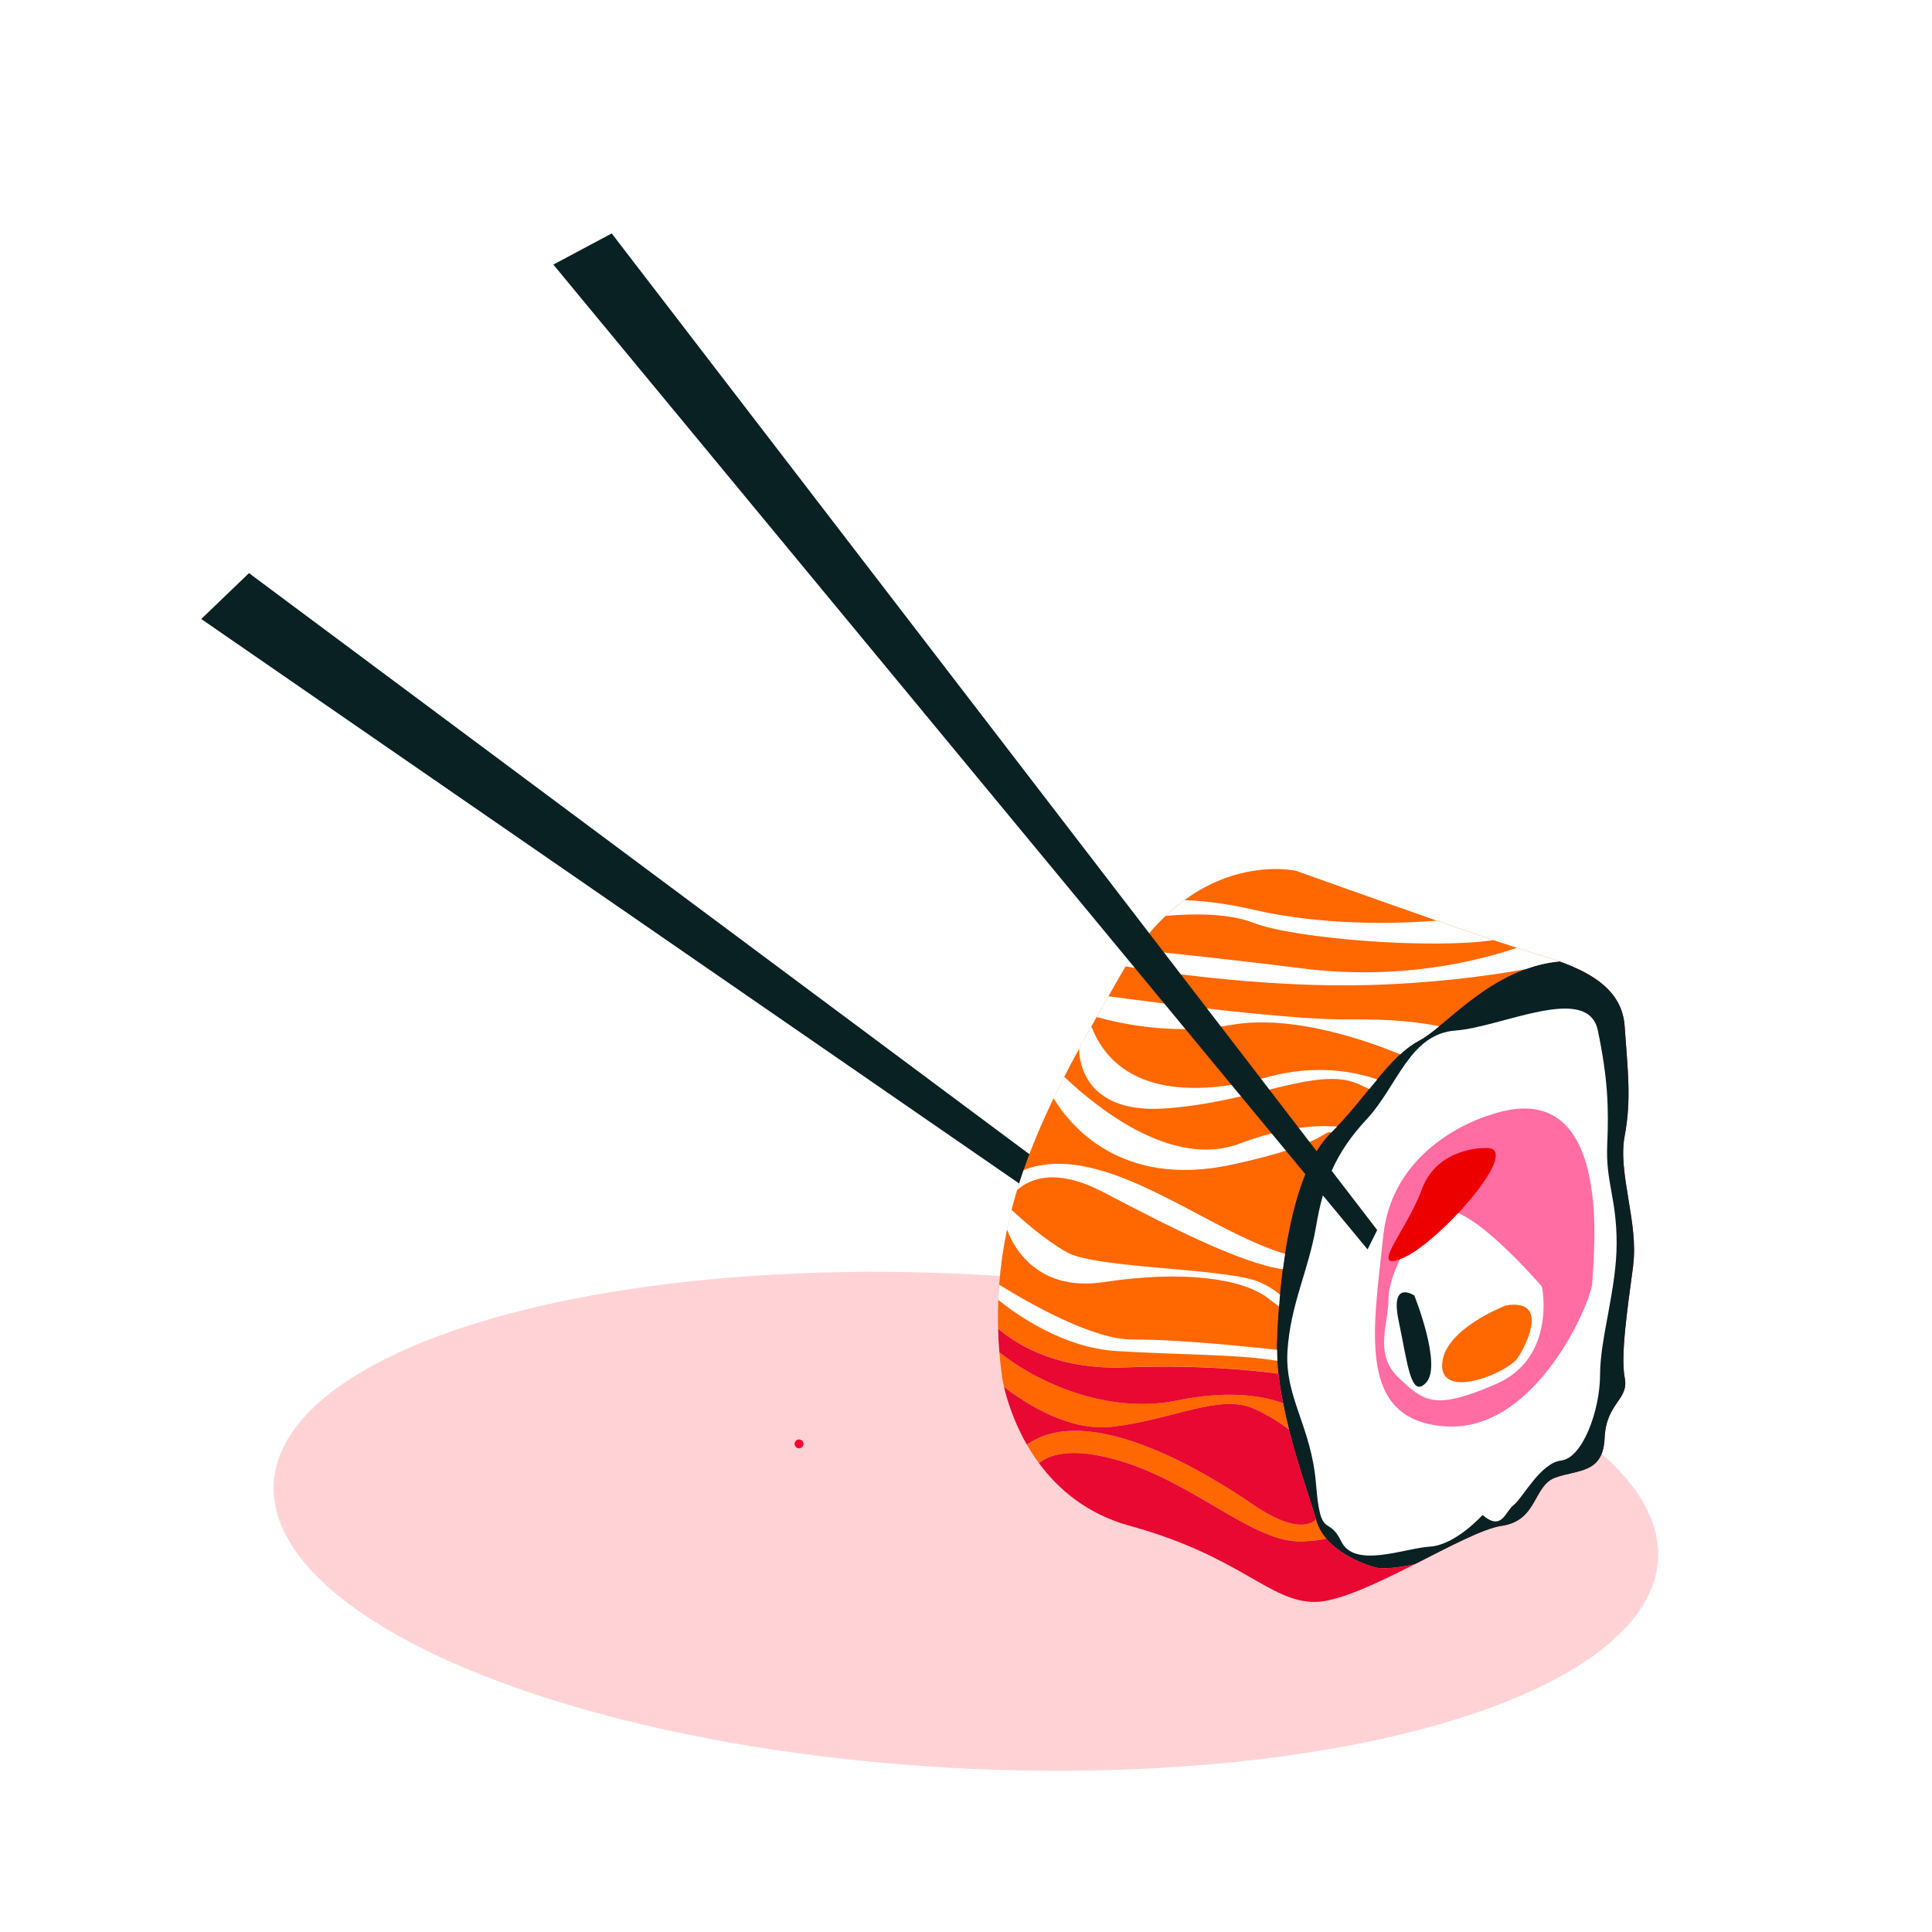
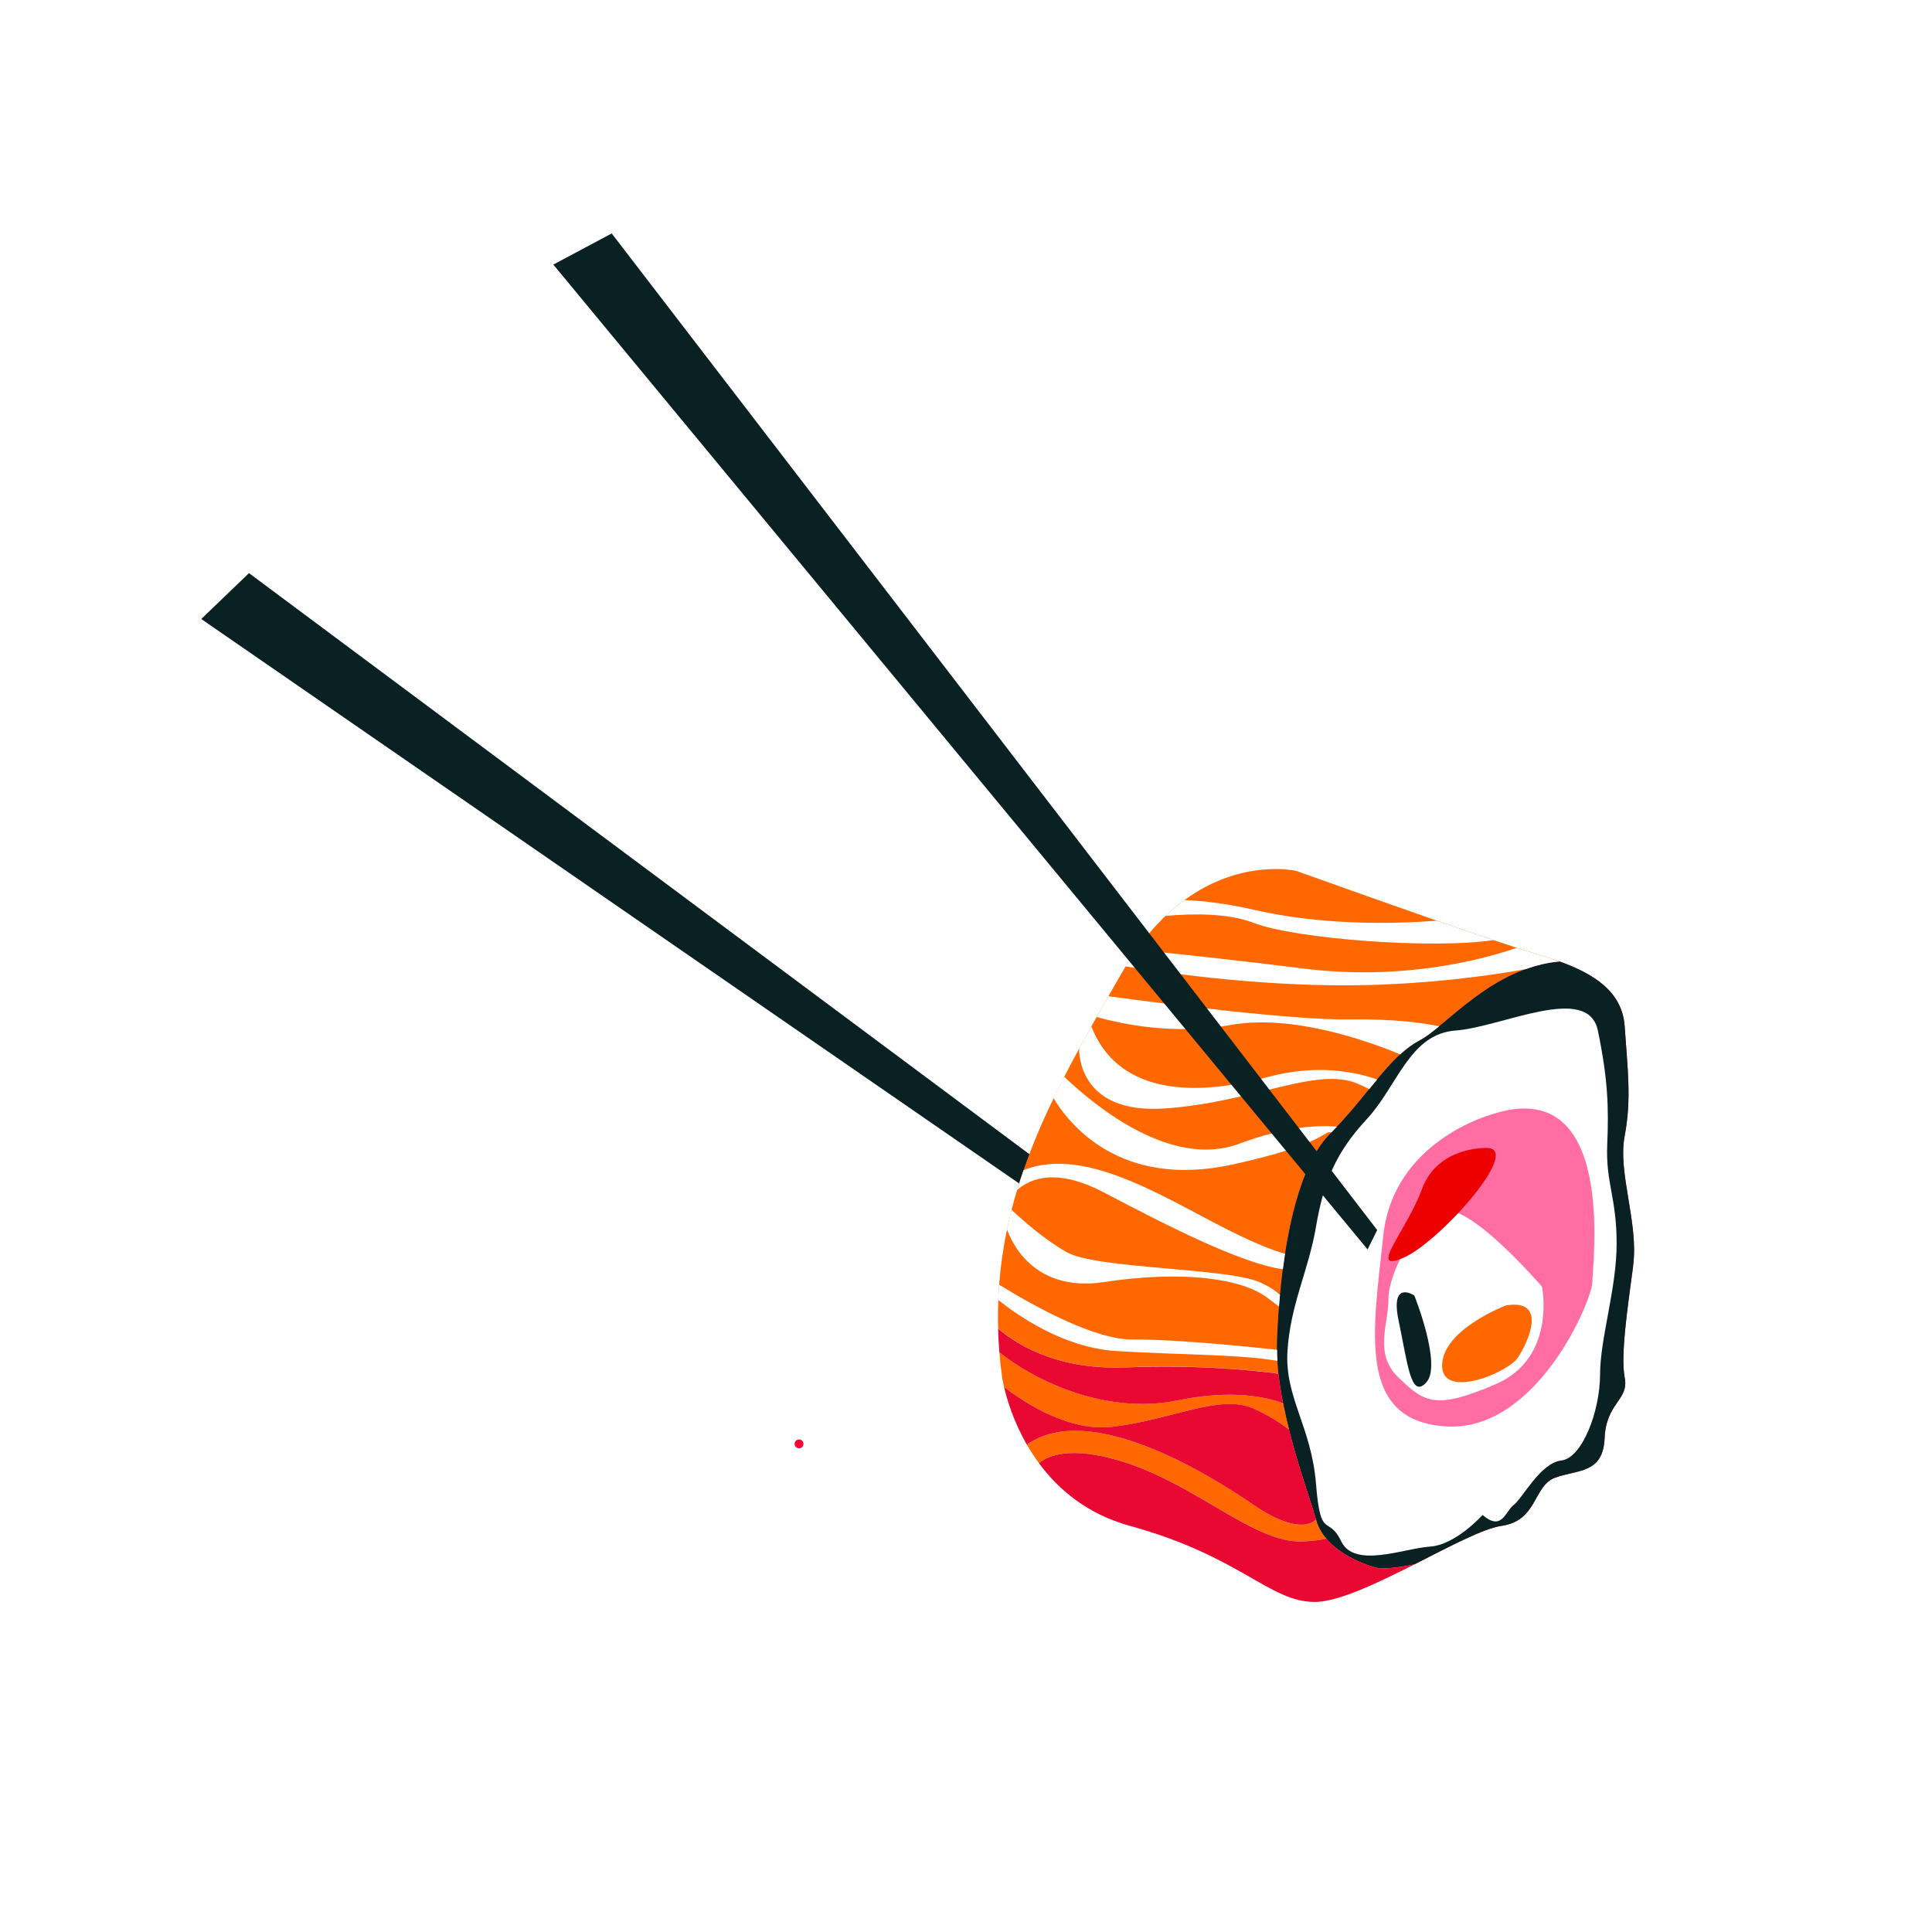
<svg xmlns="http://www.w3.org/2000/svg" viewBox="0 0 480 480" id="i">
  <defs>
    <style>.t{fill:#ffd3d5;}.u{fill:#ff6700;}.v{fill:#fff;}.w{fill:#ec0000;}.x{fill:#d3002a;}.y{fill:#0a2124;}.z{fill:#e80831;}.aa{fill:#ff0031;}.ab{fill:#ff6da2;}</style>
  </defs>
  <rect height="480" width="480" class="v" />
-   <ellipse transform="translate(-150.56 596.97) rotate(-86.87)" ry="172.22" rx="61.36" cy="378" cx="240" class="t" />
  <circle r="1.1" cy="358.73" cx="198.52" class="aa" />
  <polygon points="50 153.79 311.13 334.01 312.12 328.73 61.86 142.39 50 153.79" class="y" />
  <path d="M387.47,238.87c-2.98.27-5.78.96-8.42,1.92-9.1,3.29-16.2,9.85-21.48,14.18-1.82,1.5-3.43,2.73-4.83,3.47-1.73.91-3.33,2.1-4.86,3.52-1.95,1.77-3.81,3.89-5.72,6.23-.65.78-1.31,1.58-1.98,2.4-2.38,2.92-4.96,6.09-8.02,9.32-.45.49-.92.97-1.4,1.46-.09.09-.18.18-.27.27-5.91,5.92-9.33,17.76-11.22,29.85-.2,1.28-.38,2.56-.55,3.84-.28,2.14-.52,4.27-.7,6.35-.1.98-.18,1.96-.25,2.92h0c-.25,3.03-.39,5.9-.48,8.55-.02.71-.02,1.45-.01,2.19,0,.91.04,1.83.1,2.76.06,1.05.16,2.1.27,3.16-7.37-.99-20.67-2.23-37.99-1.56-16.15.63-26.19-4.97-31.68-9.63-.07-2.41-.05-4.79.05-7.11.04-1.28.11-2.54.21-3.79.36-4.71,1.02-9.29,1.96-13.75.34-1.64.72-3.26,1.13-4.87.42-1.64.87-3.26,1.36-4.87.5-1.67,1.04-3.32,1.61-4.96,2.1-6.08,4.64-12.01,7.47-17.86.85-1.79,1.73-3.56,2.64-5.33,1.2-2.35,2.43-4.68,3.71-7.02h0c.99-1.85,2-3.67,3.03-5.5h0c.43-.79.87-1.56,1.31-2.34.96-1.71,1.94-3.42,2.92-5.15,1.07-1.87,2.15-3.75,3.23-5.65.34-.6.69-1.19,1.04-1.76.88-1.46,1.79-2.84,2.71-4.15,2.35-3.31,4.78-6.09,7.23-8.42,1.56-1.49,3.13-2.79,4.69-3.93,14.28-10.43,27.77-7.24,27.77-7.24,0,0,18.3,6.57,34.94,12.37h.02c5,1.74,9.85,3.41,14,4.81,2.16.73,4.11,1.38,5.82,1.93h.01c1.85.6,3.39,1.08,4.53,1.42,2.06.6,4.11,1.24,6.09,1.96Z" class="u" />
  <path d="M405.76,314.45c-1.41,10.62-3.18,22.31-2.1,27.87,1.08,5.56-4.62,6.12-5,14.99-.39,8.88-6.68,7.76-12.26,9.8-5.56,2.03-4.31,10.71-13.39,11.99-4.41.63-12.8,5.08-21.54,9.53-4.14.82-7.91,1.29-9.73.79-5.22-1.45-13.1-5.31-14.8-11.92-1.69-6.61-10.2-27.82-9.66-44.34.55-16.53,3.57-41.86,13.2-51.52,9.62-9.64,14.55-19.14,22.25-23.2,6.61-3.5,17.9-18.02,34.73-19.57,8.5,3.07,15.6,7.48,16.18,16.1.72,10.62,1.74,18.06,0,27.27-1.76,9.19,3.51,21.59,2.1,32.21Z" class="x" />
  <path d="M405.76,314.45c-1.41,10.62-3.18,22.31-2.1,27.87,1.08,5.56-4.62,6.12-5,14.99-.39,8.88-6.68,7.76-12.26,9.8-5.56,2.03-4.31,10.71-13.39,11.99-4.41.63-12.8,5.08-21.54,9.53-4.14.82-7.91,1.29-9.73.79-5.22-1.45-13.1-5.31-14.8-11.92-1.69-6.61-10.2-27.82-9.66-44.34.55-16.53,3.57-41.86,13.2-51.52,9.62-9.64,14.55-19.14,22.25-23.2,6.61-3.5,17.9-18.02,34.73-19.57,8.5,3.07,15.6,7.48,16.18,16.1.72,10.62,1.74,18.06,0,27.27-1.76,9.19,3.51,21.59,2.1,32.21Z" class="y" />
  <path d="M368.33,376.4s-6.66,7.43-13.05,7.85c-6.39.41-18.75,5.53-22.05-1.3-3.3-6.83-5.12.06-6.27-14.26-1.15-14.32-7.81-21.46-7.09-33.04.72-11.58,5.22-19.92,7.09-30.9,1.87-10.98,4.9-18.42,12.59-26.68,7.69-8.26,10.64-21.21,22.08-22.04,11.44-.83,32.88-11.84,35.35,0,2.47,11.84,2.74,19.01,2.33,28.37-.41,9.36,2.34,13.22,2.34,24.51s-4.12,23.61-4.12,32.6-4.4,20.74-9.62,21.34c-5.22.6-9.62,9.37-11.82,11.04s-2.89,6.63-7.77,2.5Z" class="v" />
  <path d="M370.33,276.97s-24.18,6.55-26.65,29.99c-2.47,23.44-6.87,46.08,15.66,47.43,22.53,1.35,36.27-31.48,36.27-35.86s6.32-52.3-25.28-41.56Z" class="ab" />
  <path d="M383.09,319.66s-18.16-21.21-24.8-18.73c-6.64,2.48-13.42,15.7-13.33,21.76.09,6.06-3.79,13.63,2.54,19.62,6.34,5.99,8.91,8.13,24.11,1.58,15.2-6.55,11.48-24.24,11.48-24.24Z" class="v" />
  <path d="M374.18,324.32s-15.56,5.86-15.89,14.72c-.33,8.86,16.26,2.1,18.82-1.75,2.56-3.86,7.51-14.64-2.93-12.97Z" class="u" />
  <path d="M351.39,321.87s-6.11-4.13-3.89,6.34c2.22,10.47,2.99,19.57,6.89,15.21,3.9-4.36-3-21.54-3-21.54Z" class="y" />
  <path d="M371.02,233.57c-15.07,2.29-49.28-.3-59.55-4.28-6.21-2.41-14.88-2.36-21.87-1.74,1.56-1.49,3.13-2.79,4.69-3.93,4.97.2,10.7.91,17.18,2.4,16.84,3.89,34.45,3.56,45.52,2.73h.02c5,1.74,9.85,3.41,14,4.81Z" class="v" />
  <path d="M387.47,238.87c-2.98.27-5.78.96-8.42,1.92-9.68,1.74-23.33,3.53-39.49,3.95-23.7.59-48.16-2.73-59.9-4.63.88-1.46,1.79-2.84,2.71-4.15,11.05,1.11,25.46,2.65,41.2,4.64,24.14,3.05,43.59-1.82,53.27-5.11h.01c1.85.6,3.39,1.08,4.53,1.42,2.06.6,4.11,1.24,6.09,1.96Z" class="v" />
  <path d="M357.57,254.97c-1.82,1.5-3.43,2.73-4.83,3.47-1.73.91-3.33,2.1-4.86,3.52-7.66-3.18-26.71-10.09-42.12-7.3-13.88,2.5-26.82-.17-33.3-1.99.96-1.71,1.94-3.42,2.92-5.15,14.37,1.93,46.22,5.97,60.05,5.76,10.83-.17,18.06.84,22.14,1.69Z" class="v" />
  <path d="M342.16,268.19c-.65.78-1.31,1.58-1.98,2.4-.85-.43-1.79-.89-2.82-1.33-10.17-4.42-26.11,4.68-48.09,6.14-21.6,1.44-21.18-14.35-21.16-14.89h0c.99-1.85,2-3.67,3.03-5.5,6.35,16.31,24.45,17.82,43.73,12.59,12.22-3.31,21.87-1.32,27.29.59Z" class="v" />
  <path d="M332.16,279.91c-.45.49-.92.97-1.4,1.46-1.93-.7-1.11,2.87-24.73,7.99-27.74,6.01-40.43-10.09-44.27-16.51.85-1.79,1.73-3.56,2.64-5.33,8.03,7.64,26.83,22.9,43.56,16.61,10.83-4.06,18.85-4.67,24.2-4.22Z" class="v" />
  <path d="M319.27,311.5c-.2,1.28-.38,2.56-.55,3.84-10.43-1.43-29.15-11.03-44.48-19.09-11.79-6.18-18.31-3.47-21.55-.57.5-1.67,1.04-3.32,1.61-4.96,16.14-6.45,37.14,8.36,53.66,16.24,5.1,2.44,8.72,3.82,11.31,4.54Z" class="v" />
  <path d="M318.01,321.69c-.1.98-.18,1.96-.25,2.92-.77-.58-1.73-1.3-2.9-2.19-6.23-4.74-20.85-6.89-40.64-3.89-17.39,2.65-22.95-10-24.04-13.1.34-1.64.72-3.26,1.13-4.87,2.53,2.39,8.23,7.48,13.77,10.57,7.42,4.12,39.57,3.85,47.81,7.4,2.28.98,3.93,2.09,5.12,3.16Z" class="v" />
  <path d="M317.38,338.11c-9.04-1.65-25.49-1.51-40.19-2.46-13.03-.84-24.49-8.92-29.17-12.68.04-1.28.11-2.54.21-3.79,8.24,5.08,23.59,13.68,33.07,13.61,10.84-.07,29.23,1.82,35.98,2.56,0,.91.04,1.83.1,2.76Z" class="v" />
-   <path d="M249.45,344.6c-.33-1.44-.45-2.28-.45-2.28-.31-2.15-.54-4.27-.71-6.36,9.19,7.36,26.8,15.57,44.28,11.95,13.72-2.83,22.37-.73,26.22.71.43,2.22.93,4.42,1.47,6.56-2.09-1.61-5.01-3.55-8.79-5.22-8.44-3.75-20,2.75-35.12,4.52-10.62,1.24-21.42-5.68-26.89-9.89Z" class="u" />
+   <path d="M249.45,344.6c-.33-1.44-.45-2.28-.45-2.28-.31-2.15-.54-4.27-.71-6.36,9.19,7.36,26.8,15.57,44.28,11.95,13.72-2.83,22.37-.73,26.22.71.43,2.22.93,4.42,1.47,6.56-2.09-1.61-5.01-3.55-8.79-5.22-8.44-3.75-20,2.75-35.12,4.52-10.62,1.24-21.42-5.68-26.89-9.89" class="u" />
  <path d="M329.5,382.24c-1.28.33-3.17.6-5.93.71-12.13.49-26.6-14.54-45.56-20.1-11.91-3.48-17.43-1.38-19.88.66-1.13-1.53-2.12-3.06-3-4.59,15.56-11,44.93,7.16,56.34,14.97,12.02,8.25,15.49,3.61,15.49,3.61.45,1.79,1.36,3.36,2.54,4.74Z" class="u" />
  <path d="M318.79,348.63c-3.84-1.44-12.5-3.55-26.22-.71-17.49,3.62-35.1-4.59-44.28-11.95-.16-1.98-.27-3.94-.32-5.87,5.49,4.65,15.53,10.25,31.68,9.63,17.33-.66,30.63.58,37.99,1.56.27,2.44.66,4.9,1.14,7.35Z" class="z" />
  <path d="M326.95,377.5s-3.46,4.64-15.49-3.61c-11.41-7.8-40.78-25.97-56.34-14.97-3.37-5.85-4.97-11.35-5.67-14.33,5.48,4.21,16.27,11.13,26.89,9.89,15.12-1.77,26.68-8.27,35.12-4.52,3.78,1.67,6.7,3.61,8.79,5.22h0c2.47,9.84,5.71,18.5,6.69,22.32Z" class="z" />
  <path d="M351.48,388.63c-9.3,4.7-19.01,9.37-24.83,9.37-11.31,0-18.37-11.33-45.92-18.9-10.67-2.93-17.83-9.11-22.61-15.58,2.46-2.04,7.97-4.15,19.88-.66,18.96,5.56,33.43,20.59,45.56,20.1,2.76-.11,4.65-.38,5.93-.71,3.19,3.77,8.44,6.12,12.26,7.18,1.82.5,5.59.04,9.73-.79Z" class="z" />
  <path d="M368.86,285.23s-11.72-.28-15.57,10.19c-3.85,10.47-13.65,20.93-4.63,17.08,9.02-3.86,30.55-28.09,20.2-27.27Z" class="w" />
  <polygon points="137.47 65.73 339.77 310.42 342.16 305.6 151.98 58 137.47 65.73" class="y" />
</svg>